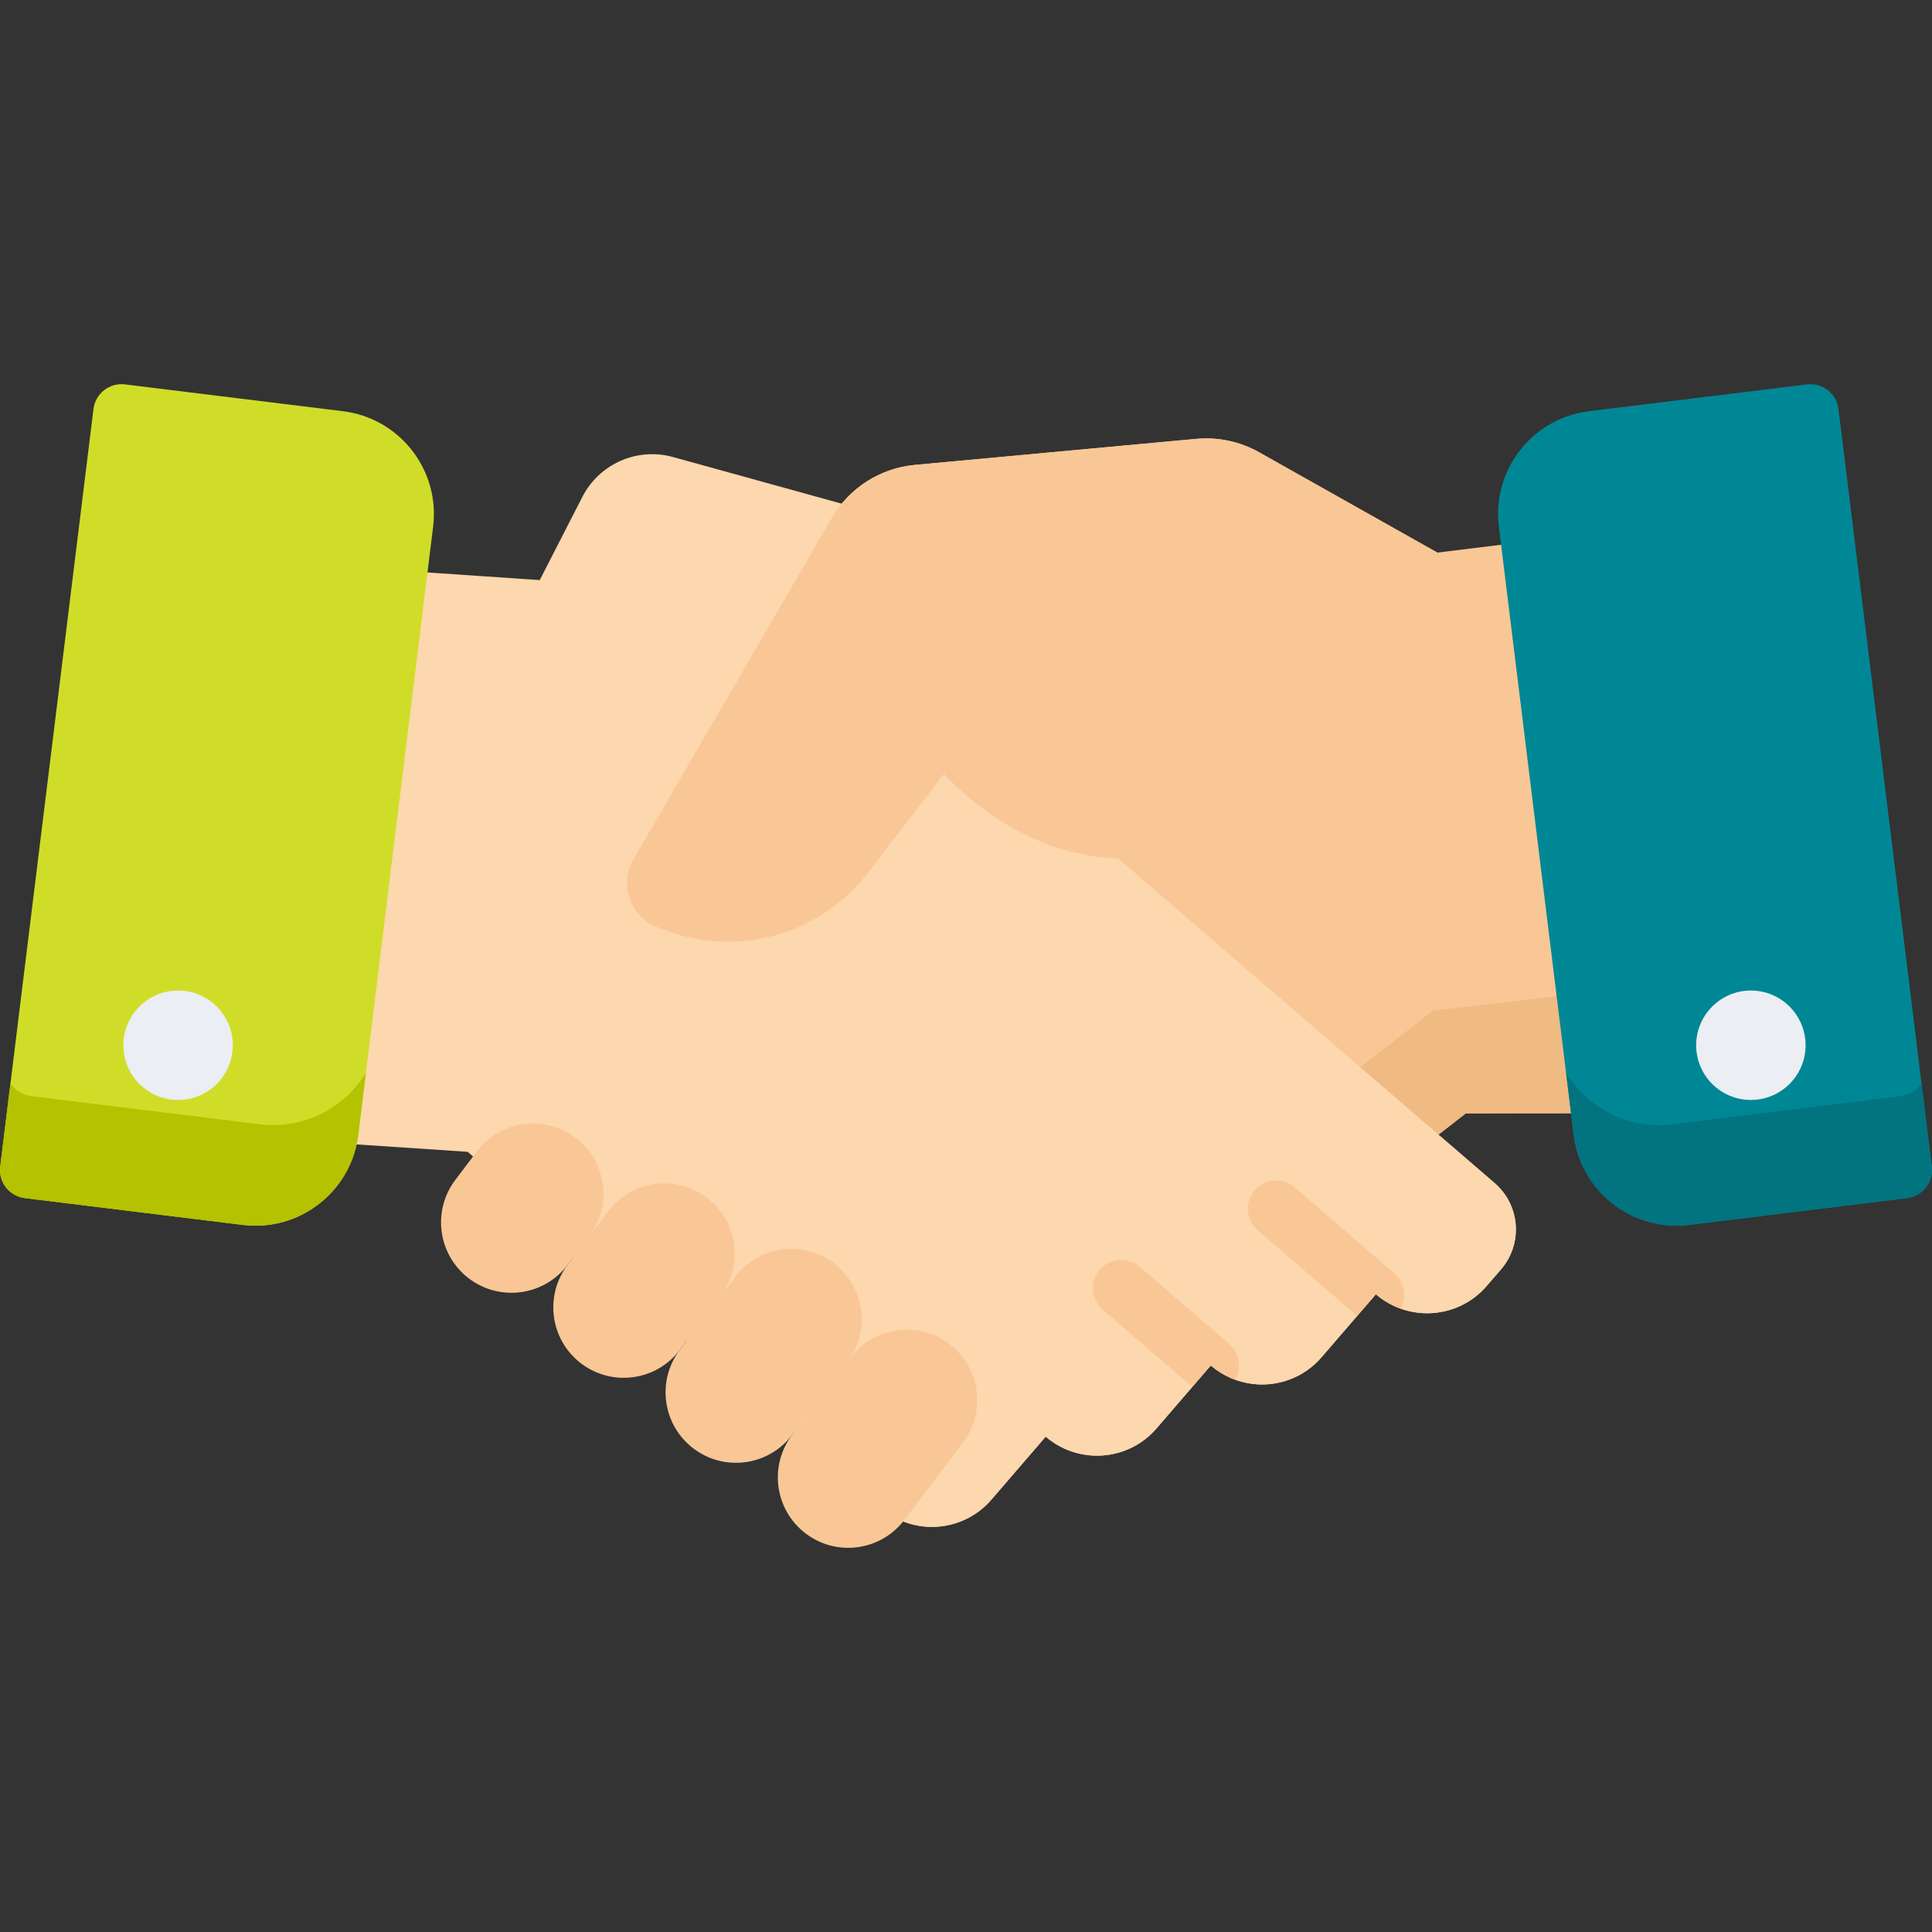
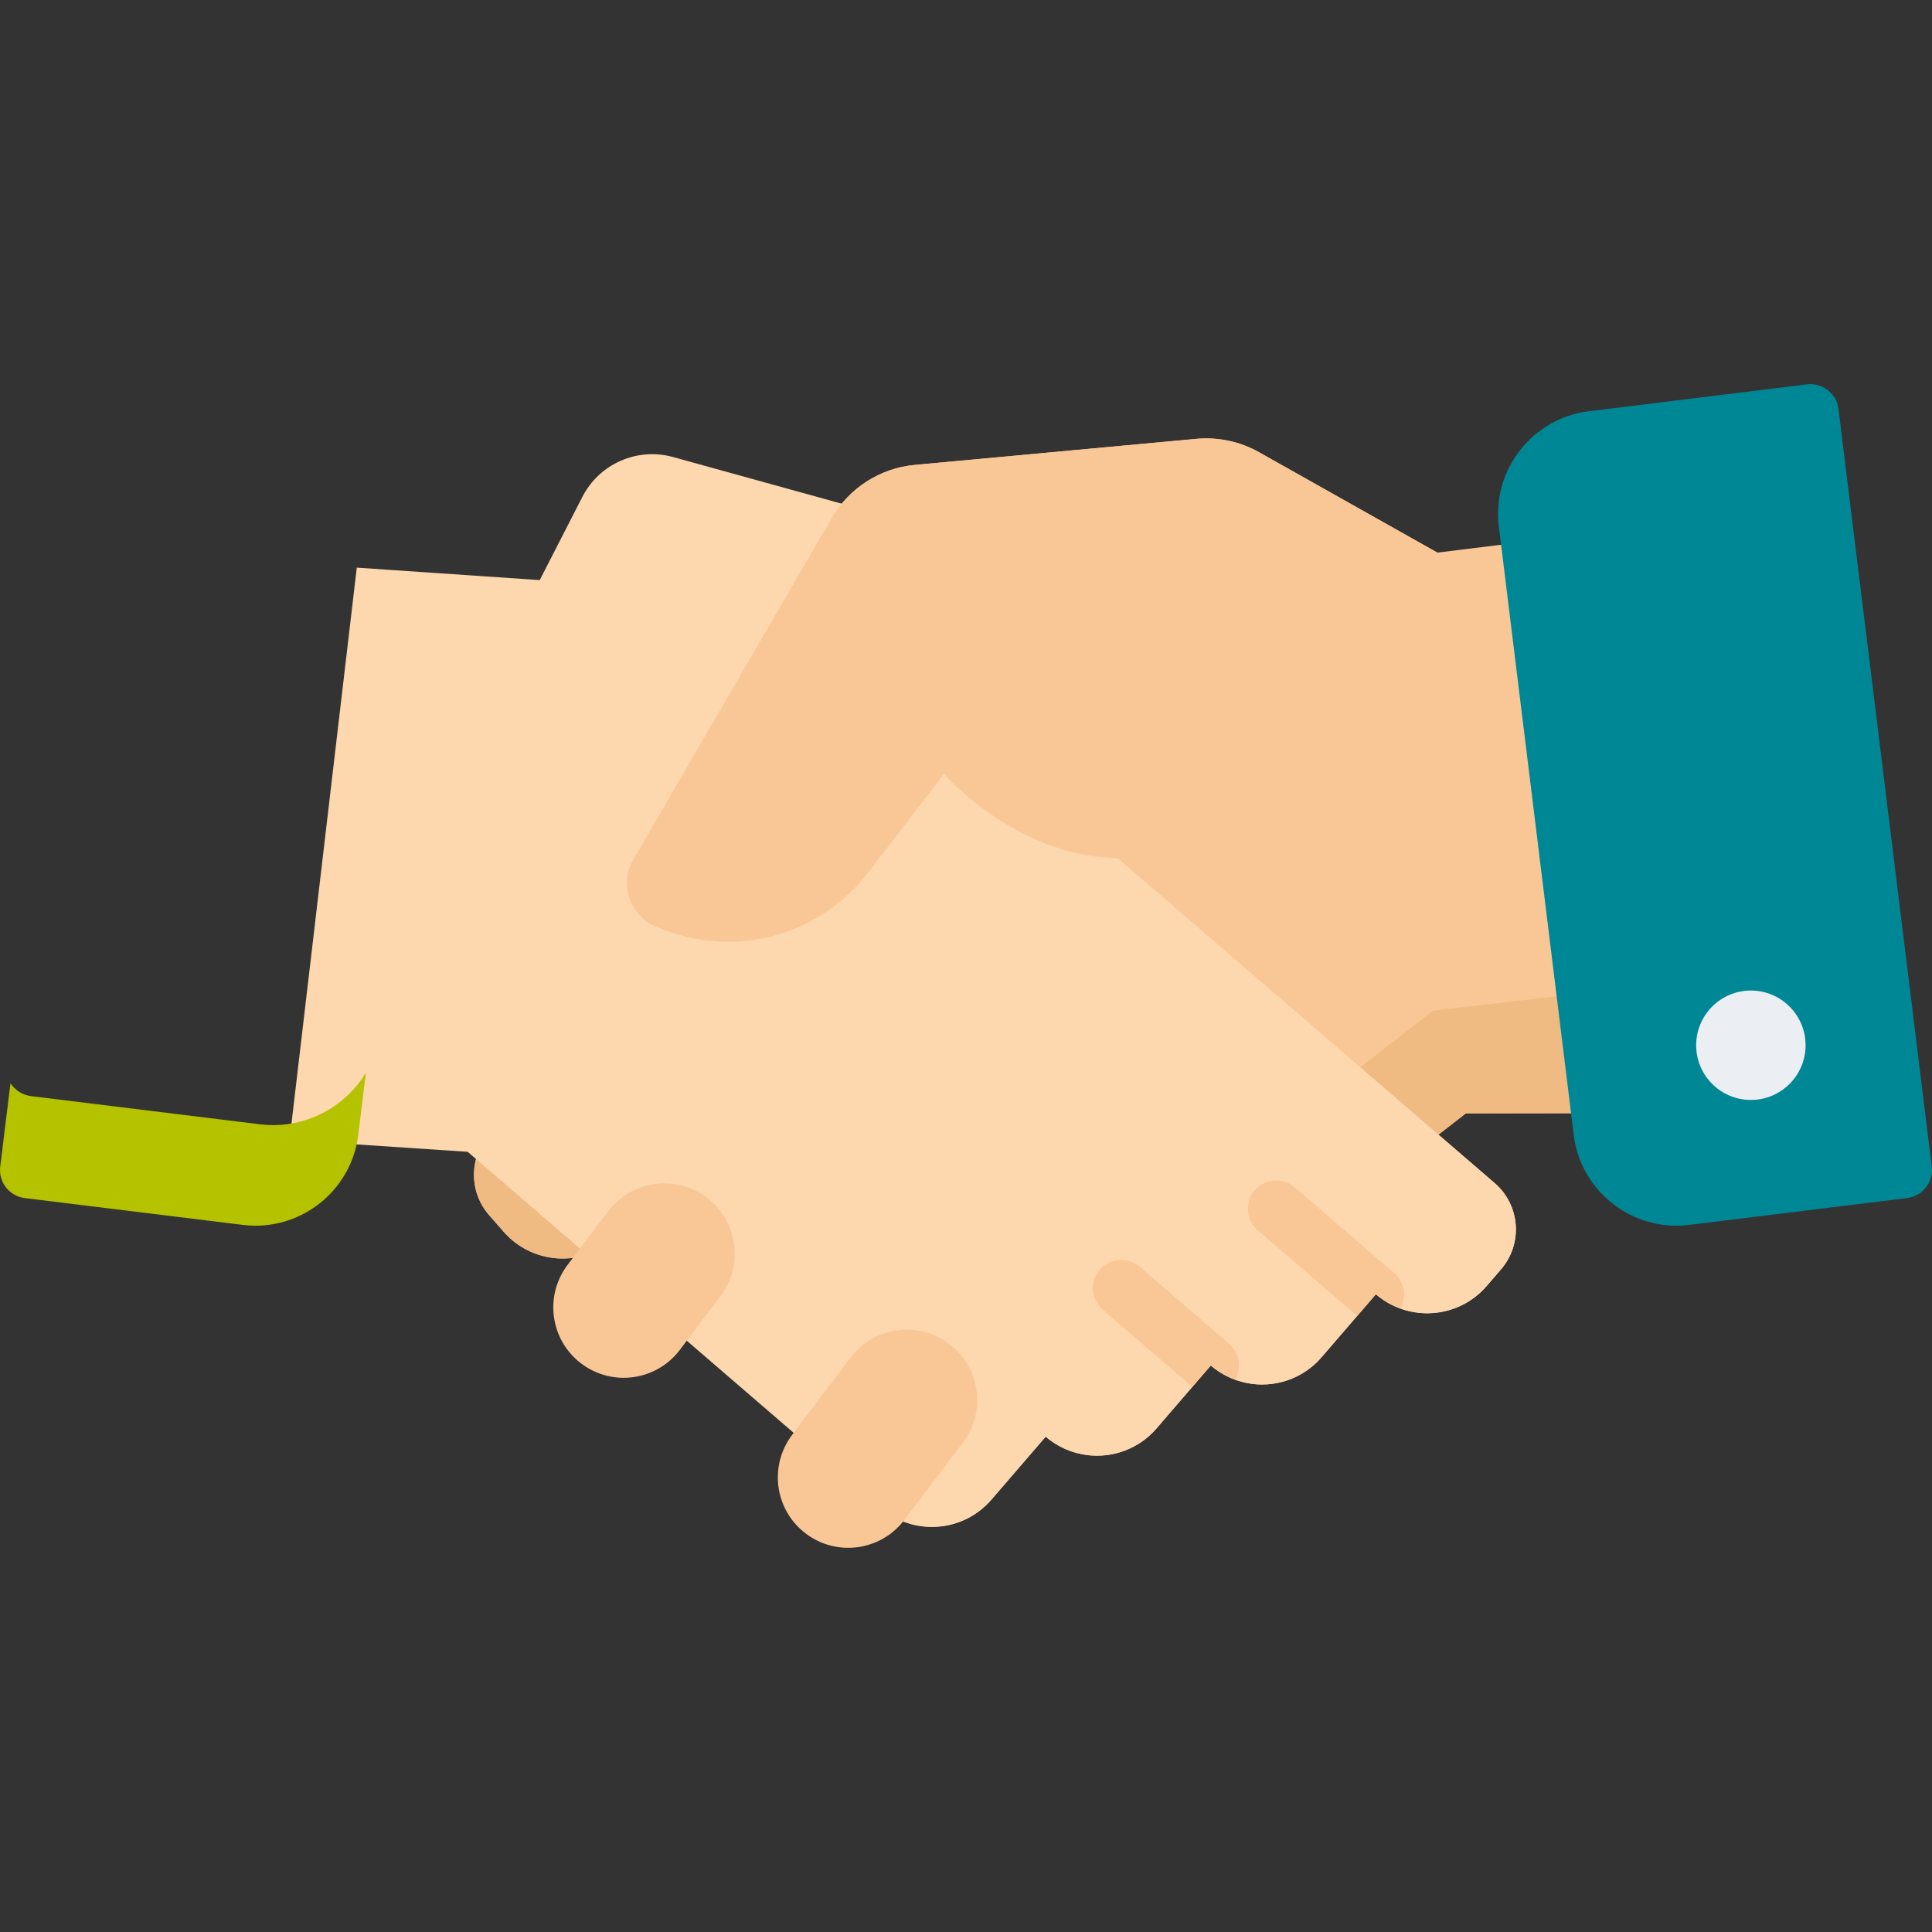
<svg xmlns="http://www.w3.org/2000/svg" width="60" height="60" viewBox="0 0 60 60" fill="none">
  <rect x="0" y="0" width="60" height="60" fill="#333333" stroke="none" />
  <path d="M49.015 29.191L47.491 16.81L44.635 17.162L44.636 17.16L39.099 14.043C38.508 13.711 37.83 13.567 37.155 13.629L28.412 14.438C27.338 14.537 26.377 15.15 25.835 16.083L19.673 26.69C19.218 27.473 19.575 28.477 20.422 28.797L20.675 28.892C21.16 29.076 21.658 29.182 22.156 29.223L21.375 29.903L19.813 31.264L15.37 35.054C14.579 35.743 14.497 36.942 15.186 37.733L15.637 38.249C16.522 39.264 18.061 39.369 19.078 38.484L20.776 40.432C21.328 41.066 22.137 41.346 22.914 41.25C23.381 41.193 23.837 40.999 24.217 40.666L25.913 42.614C26.467 43.25 27.276 43.529 28.053 43.433C28.52 43.375 28.976 43.184 29.357 42.851L30.278 43.648C31.163 44.664 32.705 44.769 33.721 43.884L34.975 42.791L45.509 34.586L45.521 34.576L49.677 34.572L49.015 29.191Z" fill="#F9C795" />
  <path d="M44.5 31.387L44.489 31.397L33.954 39.602L32.701 40.695C31.685 41.58 30.143 41.475 29.258 40.458L28.336 39.662C27.956 39.994 27.5 40.186 27.033 40.244C26.256 40.339 25.447 40.061 24.893 39.425L23.197 37.477C22.816 37.81 22.361 38.004 21.894 38.061C21.117 38.157 20.308 37.877 19.756 37.242L18.058 35.295C17.188 36.052 15.935 36.082 15.037 35.438C14.576 36.133 14.613 37.074 15.187 37.733L15.638 38.249C16.523 39.264 18.062 39.369 19.079 38.484L20.777 40.432C21.329 41.066 22.138 41.346 22.915 41.251C23.382 41.193 23.837 41 24.218 40.667L25.914 42.615C26.468 43.251 27.277 43.529 28.054 43.434C28.521 43.376 28.977 43.184 29.357 42.852L30.279 43.648C31.164 44.664 32.706 44.77 33.722 43.885L34.975 42.791L45.51 34.587L45.522 34.577L49.678 34.572L49.218 30.837L44.5 31.387Z" fill="#F0BA83" />
  <path d="M46.419 36.742L40.774 31.875L39.205 30.523L38.082 29.556L33.253 25.393L33.81 20.646C33.999 19.041 32.988 17.537 31.43 17.106L20.904 14.194C19.79 13.885 18.613 14.402 18.086 15.431L16.762 18.015L11.08 17.629L9.625 30.018L8.992 35.403L14.523 35.77L14.535 35.781L26.09 45.741L27.349 46.827C28.37 47.707 29.911 47.593 30.791 46.572L32.476 44.616C32.858 44.947 33.315 45.136 33.782 45.191C34.56 45.282 35.367 44.999 35.918 44.361L37.603 42.404C37.985 42.734 38.442 42.925 38.909 42.98C39.687 43.072 40.494 42.787 41.043 42.15L42.73 40.193C43.751 41.072 45.291 40.958 46.17 39.938L46.617 39.42C47.302 38.625 47.213 37.427 46.419 36.742Z" fill="#FDD7AD" />
  <path d="M46.417 36.742L44.698 35.26C45.257 36.001 45.245 37.055 44.615 37.787L44.139 38.337C43.206 39.42 41.572 39.541 40.488 38.607L38.697 40.685C38.114 41.361 37.258 41.663 36.432 41.566C35.936 41.508 35.451 41.305 35.045 40.954L33.256 43.032C32.672 43.71 31.815 44.01 30.989 43.913C30.493 43.855 30.008 43.654 29.602 43.303L27.813 45.379C27.476 45.771 27.047 46.034 26.586 46.17L27.348 46.827C28.369 47.707 29.91 47.593 30.789 46.572L32.474 44.617C32.857 44.947 33.314 45.136 33.781 45.191C34.559 45.282 35.366 44.999 35.916 44.361L37.602 42.404C37.984 42.734 38.441 42.925 38.908 42.98C39.686 43.072 40.493 42.787 41.041 42.15L42.729 40.193C43.75 41.072 45.289 40.958 46.169 39.939L46.616 39.42C47.301 38.625 47.212 37.427 46.417 36.742Z" fill="#FDD7AD" />
  <path d="M43.3 39.541L40.207 36.874C39.839 36.557 39.284 36.598 38.967 36.966C38.65 37.333 38.691 37.888 39.059 38.205L42.146 40.867L42.728 40.192C42.96 40.392 43.22 40.538 43.492 40.636C43.693 40.279 43.622 39.818 43.3 39.541Z" fill="#F9C795" />
  <path d="M38.356 42.846C38.567 42.487 38.499 42.017 38.172 41.736L35.394 39.34C35.027 39.023 34.472 39.064 34.155 39.432C33.838 39.8 33.879 40.355 34.246 40.672L37.025 43.067C37.026 43.068 37.027 43.069 37.028 43.07L37.602 42.403C37.831 42.601 38.087 42.748 38.356 42.846Z" fill="#F9C795" />
-   <path d="M14.81 35.758L14.141 36.642C13.412 37.605 13.601 38.976 14.564 39.705C15.527 40.434 16.898 40.245 17.627 39.282L18.297 38.398C19.026 37.435 18.836 36.064 17.874 35.335C16.911 34.606 15.539 34.795 14.81 35.758Z" fill="#F9C795" />
  <path d="M18.888 37.617L17.627 39.282C16.898 40.245 17.087 41.616 18.05 42.345C19.013 43.074 20.384 42.885 21.113 41.922L22.374 40.257C23.103 39.295 22.914 37.923 21.951 37.194C20.988 36.465 19.617 36.654 18.888 37.617Z" fill="#F9C795" />
-   <path d="M22.832 39.653L21.113 41.922C20.384 42.884 20.574 44.256 21.537 44.985C22.499 45.714 23.871 45.525 24.6 44.562L26.318 42.293C27.047 41.33 26.858 39.959 25.895 39.23C24.932 38.501 23.561 38.69 22.832 39.653Z" fill="#F9C795" />
  <path d="M26.418 42.161L24.6 44.562C23.871 45.525 24.06 46.896 25.023 47.625C25.985 48.354 27.357 48.165 28.086 47.202L29.904 44.802C30.633 43.839 30.444 42.468 29.481 41.739C28.518 41.009 27.147 41.199 26.418 42.161Z" fill="#F9C795" />
  <path d="M44.634 17.16L39.097 14.043C38.507 13.711 37.829 13.567 37.154 13.629L28.411 14.438C27.336 14.537 26.376 15.15 25.834 16.083L19.672 26.69C19.217 27.473 19.574 28.477 20.421 28.797L20.673 28.892C22.932 29.746 25.483 29.02 26.954 27.105L29.315 24.032C29.315 24.032 34.99 30.604 41.239 22.93" fill="#F9C795" />
  <path d="M59.992 36.227L57.096 12.702C57.068 12.471 56.949 12.26 56.765 12.117C56.581 11.973 56.348 11.909 56.117 11.937L49.345 12.771C47.586 12.987 46.331 14.595 46.548 16.353L48.873 35.244C49.073 36.87 50.462 38.065 52.061 38.065C52.191 38.065 52.323 38.057 52.456 38.041L59.228 37.207C59.709 37.148 60.052 36.709 59.992 36.227Z" fill="#008795" />
-   <path d="M59.993 36.228L59.675 33.645C59.531 33.857 59.301 34.008 59.027 34.042L51.928 34.916C51.789 34.933 51.651 34.941 51.514 34.941C50.319 34.941 49.236 34.303 48.637 33.319L48.874 35.244C49.074 36.87 50.463 38.065 52.061 38.065C52.191 38.065 52.324 38.057 52.456 38.041L59.228 37.208C59.71 37.148 60.052 36.71 59.993 36.228Z" fill="#017480" />
-   <path d="M10.654 12.771L3.882 11.938C3.651 11.909 3.418 11.974 3.234 12.117C3.05 12.261 2.931 12.471 2.903 12.703L0.007 36.228C-0.053 36.71 0.29 37.148 0.772 37.208L7.544 38.041C7.676 38.058 7.808 38.066 7.938 38.066C9.537 38.066 10.926 36.87 11.126 35.244L13.451 16.354C13.668 14.595 12.413 12.988 10.654 12.771Z" fill="#D0DD28" />
  <path d="M0.007 36.228L0.325 33.645C0.469 33.857 0.699 34.008 0.973 34.042L8.072 34.916C8.211 34.933 8.349 34.941 8.486 34.941C9.681 34.941 10.764 34.303 11.363 33.319L11.126 35.244C10.926 36.87 9.537 38.065 7.939 38.065C7.808 38.065 7.676 38.057 7.544 38.041L0.772 37.208C0.29 37.148 -0.053 36.71 0.007 36.228Z" fill="#B4C200" />
  <path d="M54.375 34.16C55.313 34.16 56.074 33.4 56.074 32.461C56.074 31.523 55.313 30.762 54.375 30.762C53.436 30.762 52.676 31.523 52.676 32.461C52.676 33.4 53.436 34.16 54.375 34.16Z" fill="#EBEEF2" />
-   <path d="M5.531 34.16C6.469 34.16 7.23 33.4 7.23 32.461C7.23 31.523 6.469 30.762 5.531 30.762C4.593 30.762 3.832 31.523 3.832 32.461C3.832 33.4 4.593 34.16 5.531 34.16Z" fill="#EBEEF2" />
</svg>